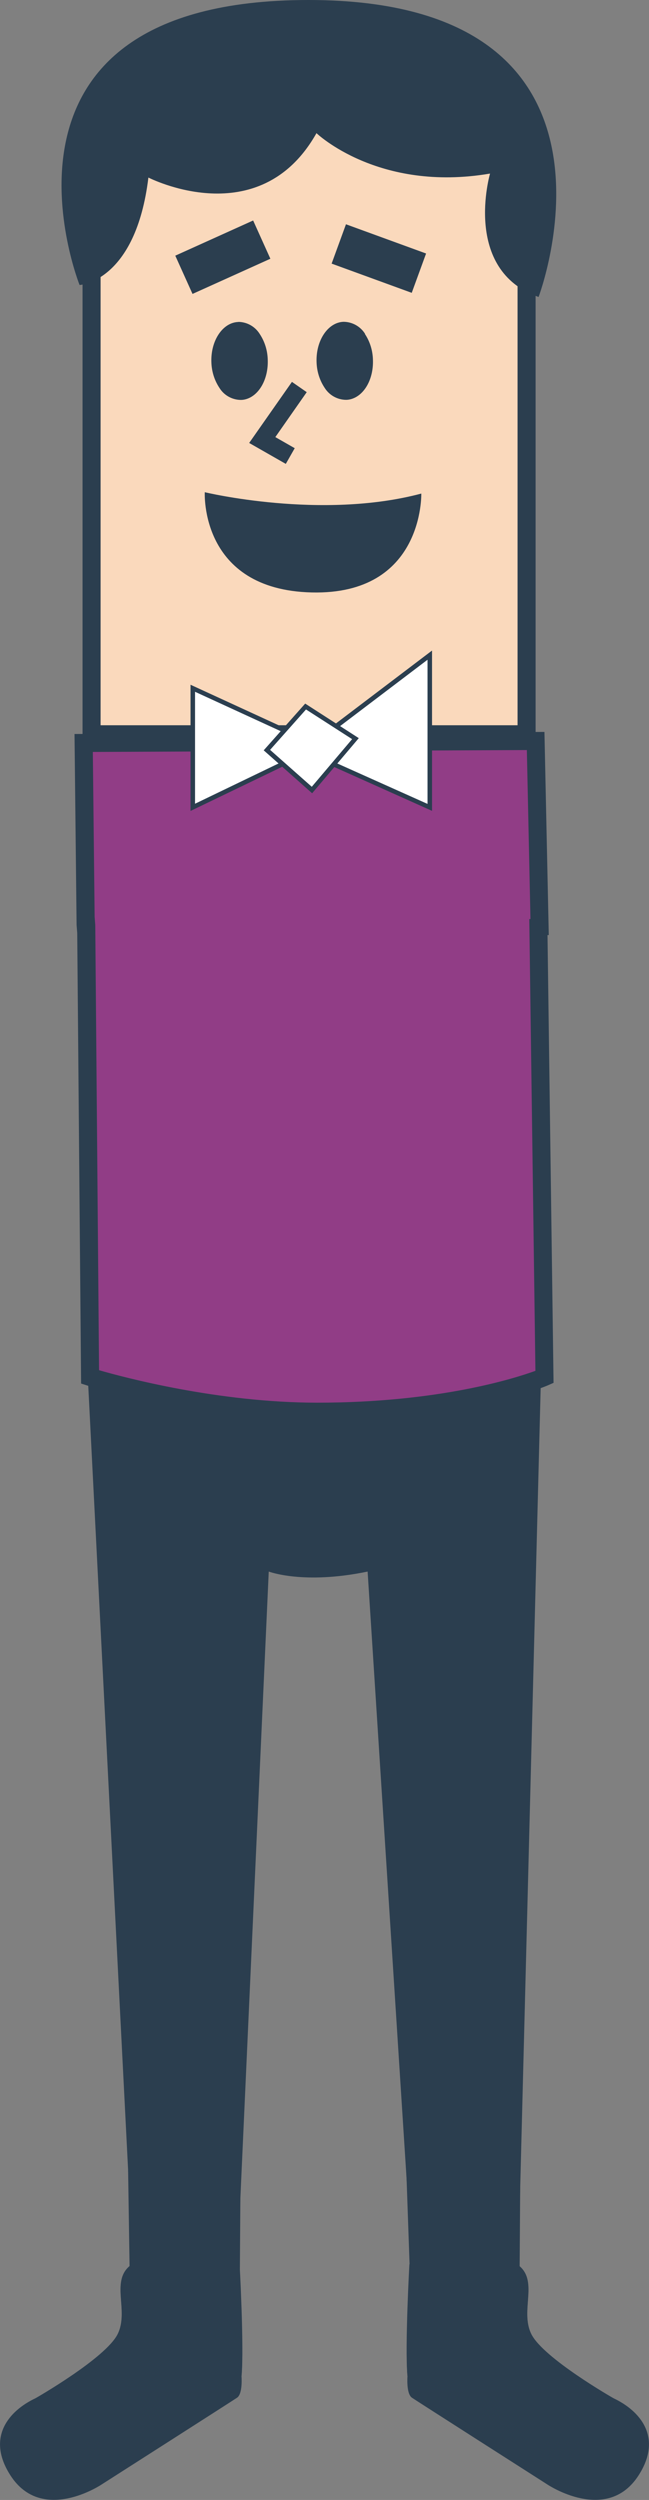
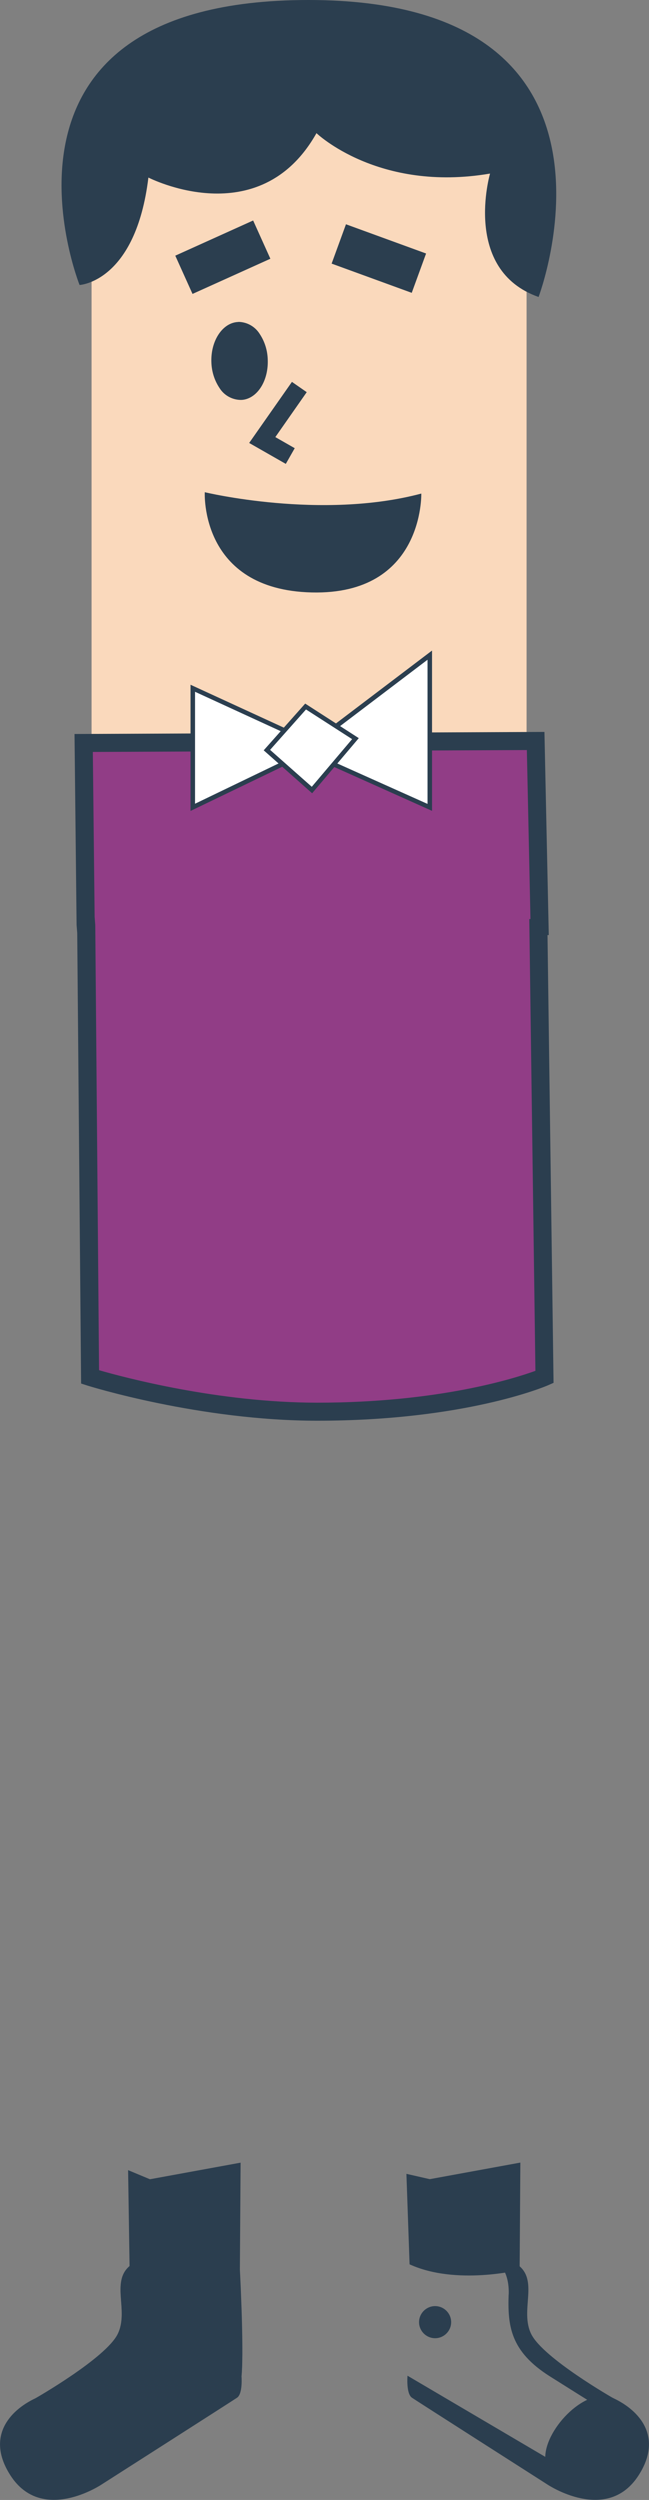
<svg xmlns="http://www.w3.org/2000/svg" xmlns:ns1="http://sodipodi.sourceforge.net/DTD/sodipodi-0.dtd" xmlns:ns2="http://www.inkscape.org/namespaces/inkscape" id="Layer_2" width="71.94" height="277.11" viewBox="0 0 71.94 277.11" version="1.1" ns1:docname="manu1.svg" ns2:version="1.2.1 (9c6d41e410, 2022-07-14)">
  <rect x="0" y="0" width="71.94" height="277.11" fill="#808080" stroke="none" />
  <ns1:namedview id="namedview2728" pagecolor="#ffffff" bordercolor="#000000" borderopacity="0.25" ns2:showpageshadow="2" ns2:pageopacity="0.0" ns2:pagecheckerboard="0" ns2:deskcolor="#d1d1d1" showgrid="false" ns2:zoom="2.9013751" ns2:cx="53.250613" ns2:cy="111.15419" ns2:window-width="958" ns2:window-height="981" ns2:window-x="952" ns2:window-y="0" ns2:window-maximized="0" ns2:current-layer="Layer_2" />
  <defs id="defs2674">
    <style id="style2672">.cls-1{fill:#fad9bc;}.cls-2{fill:#fff;}.cls-3{fill:#913d86;}.cls-4{fill:#2b3e4f;}</style>
  </defs>
  <g id="OBJECTS">
    <path class="cls-4" d="m26.53,252.43s.52,7.52.24,10.91l-15.28,9.17-7.56-6.67s7.78-4.44,9.11-7.11c1.33-2.67-.96-6.06,1.63-7.78,2.59-1.72,11.87.03,11.87.03l-.02,1.45Z" id="path2676" />
    <path class="cls-4" d="m15.55,254.34c-.11-3.38,1.98-4.08,2.05-4.11-1.22.08-2.28.29-2.92.72-2.59,1.72-.3,5.11-1.63,7.78-1.33,2.67-9.11,7.11-9.11,7.11l1.31,1.16c1.22-.75,3.2-1.99,5.75-3.6,4.39-2.78,4.67-5.61,4.56-9.06Z" id="path2678" />
    <path class="cls-4" d="m26.55,250.98c-2.15-.44-5.33.03-5.5,3.25-.17,3.22-.43,6.44-2.78,8.67-2.01,1.91-8.14,5.89-9.79,6.95l3.02,2.66,15.28-9.17c.28-3.39-.22-12.36-.22-12.36h0Z" id="path2680" />
-     <path class="cls-4" d="m9.64,150.8l4.74,93.26s4.67,1.71,12.22.59l3.19-70.45s3.85,1.48,10.96,0l4.45,69.34s8.44,2.37,12.44-.15l2.37-92.6-21.04-5.04-29.33,5.04Z" id="path2682" />
    <path class="cls-4" d="m26.77,263.34s.17,2-.5,2.44c-.67.45-15,9.61-15,9.61,0,0-6.6,4.44-10.11-1-2.72-4.22-.17-7.17,2.78-8.56,2.94-1.39,7.5,3.28,7.56,6.5l15.28-9Z" id="path2684" />
    <path class="cls-4" d="m25.49,257.4c0,.98-.8,1.78-1.78,1.78s-1.78-.8-1.78-1.78.8-1.78,1.78-1.78,1.78.8,1.78,1.78Z" id="path2686" />
-     <path class="cls-4" d="m45.41,252.43s-.52,7.52-.24,10.91l15.28,9.17,7.56-6.67s-7.78-4.44-9.11-7.11c-1.33-2.67.96-6.06-1.63-7.78-2.59-1.72-11.87.03-11.87.03l.02,1.45Z" id="path2688" />
    <path class="cls-4" d="m56.39,254.34c.11-3.38-1.98-4.08-2.05-4.11,1.22.08,2.28.29,2.92.72,2.59,1.72.3,5.11,1.63,7.78,1.33,2.67,9.11,7.11,9.11,7.11l-1.31,1.16c-1.22-.75-3.2-1.99-5.75-3.6-4.39-2.78-4.67-5.61-4.56-9.06Z" id="path2690" />
    <path class="cls-4" d="m57.68,239.71l-.08,11.89s-7.02,1.76-12.2-.61l-.35-10.03,2.59.59,10.05-1.84Z" id="path2692" />
    <path class="cls-4" d="m26.67,239.71l-.08,11.89s-7.04,2.54-12.22.17l-.17-11.22,2.42,1.01,10.05-1.84Z" id="path2694" />
-     <path class="cls-4" d="m45.39,250.98c2.15-.44,5.33.03,5.5,3.25s.43,6.44,2.78,8.67c2.01,1.91,8.14,5.89,9.79,6.95l-3.02,2.66-15.28-9.17c-.28-3.39.22-12.36.22-12.36h0Z" id="path2696" />
    <path class="cls-4" d="m45.17,263.34s-.17,2,.5,2.44c.67.45,15,9.61,15,9.61,0,0,6.6,4.44,10.11-1,2.72-4.22.17-7.17-2.78-8.56-2.94-1.39-7.5,3.28-7.56,6.5l-15.28-9Z" id="path2698" />
    <path class="cls-4" d="m46.45,257.4c0,.98.8,1.78,1.78,1.78s1.78-.8,1.78-1.78-.8-1.78-1.78-1.78-1.78.8-1.78,1.78Z" id="path2700" />
    <rect class="cls-1" x="10.15" y="12.97" width="48.22" height="68.42" id="rect2702" />
-     <path class="cls-4" d="m59.37,82.39H9.15V11.97h50.22v70.42Zm-48.22-2h46.22V13.97H11.15v66.42Z" id="path2704" />
    <path class="cls-3" d="m59.68,102.77s.09,0,.13-.01l-.44-20.62-50.1.22.22,20.17s.03,0,.06,0l.43,50.09s12.15,3.85,25.19,3.85c16.3,0,25.19-3.85,25.19-3.85l-.68-49.86Z" id="path2706" />
    <path class="cls-4" d="m35.17,157.48c-13.04,0-25.37-3.86-25.49-3.9l-.69-.22-.43-49.94-.07-.88-.23-21.18,52.09-.23.48,22.52h-.14s.67,49.63.67,49.63l-.61.27c-.37.16-9.27,3.93-25.58,3.93Zm-24.19-5.6c2.74.79,13.21,3.6,24.19,3.6,13.5,0,21.92-2.71,24.18-3.53l-.68-50.08h.13s-.4-18.73-.4-18.73l-48.11.21.2,18.28.07.9.42,49.35Z" id="path2708" />
    <path class="cls-4" d="m8.82,31.59h0s6.22-.31,7.63-11.91c0,0,12.3,6.33,18.63-4.92,0,0,6.85,6.59,19.24,4.48,0,0-3.11,10.69,5.38,13.68,0,0,12.46-32.92-25.5-32.92S8.82,31.59,8.82,31.59Z" id="path2710" />
    <path class="cls-4" d="m22.7,54.56s12.89,3.11,24,.15c0,0,.31,11.26-12.15,10.96-12.44-.3-11.85-11.11-11.85-11.11Z" id="path2712" />
    <polygon class="cls-2" points="36.52 81.06 47.64 72.62 47.64 89.5 36.52 84.51 36.52 81.06" id="polygon2714" />
    <path class="cls-4" d="m47.89,89.88l-11.62-5.21v-3.74l.1-.08,11.52-8.74v17.76Zm-11.12-5.53l10.62,4.76v-15.98l-10.62,8.06v3.17Z" id="path2716" />
    <polygon class="cls-2" points="31.73 84.51 31.73 81.06 21.37 76.3 21.37 89.5 31.73 84.51" id="polygon2718" />
    <path class="cls-4" d="m21.12,89.89v-13.99l10.85,4.99v3.77l-10.85,5.23Zm.5-13.21v12.41l9.85-4.75v-3.13l-9.85-4.53Z" id="path2720" />
    <polygon class="cls-2" points="29.59 83.15 33.88 78.32 39.4 81.88 34.58 87.58 29.59 83.15" id="polygon2722" />
    <path class="cls-4" d="m33.92,78.64l5.11,3.29-4.47,5.28-4.62-4.09,3.98-4.48m-.09-.65l-4.6,5.18,5.37,4.76,5.17-6.11-5.94-3.83h0Z" id="path2724" />
  </g>
  <path class="cls-3" d="m 26.42,35.68 c 0.97,0.01 1.86,0.52 2.37,1.34 0.57,0.86 0.87,1.86 0.89,2.89 0.07,2.15 -0.99,3.99 -2.5,4.36 -0.16,0.04 -0.33,0.06 -0.49,0.06 -0.97,-0.01 -1.87,-0.52 -2.37,-1.34 -0.57,-0.86 -0.87,-1.86 -0.89,-2.89 -0.07,-2.38 1.28,-4.37 3,-4.41 v 0 z" id="path2981" style="fill:#2b3e4f" />
  <polygon class="cls-3" points="17.61,32.58 15.7,28.34 24.33,24.44 26.24,28.68 " id="polygon2983" style="fill:#2b3e4f" transform="translate(3.73)" />
  <polygon class="cls-3" points="41.91,32.46 33.03,29.22 34.62,24.86 43.5,28.1 " id="polygon2985" style="fill:#2b3e4f" transform="translate(3.73)" />
-   <path class="cls-3" d="m 40.45,37.02 c 0.57,0.86 0.87,1.86 0.89,2.89 0.07,2.15 -0.99,3.98 -2.5,4.35 -0.16,0.04 -0.33,0.06 -0.49,0.06 -0.97,-0.01 -1.86,-0.52 -2.37,-1.34 -0.57,-0.86 -0.87,-1.86 -0.89,-2.89 -0.07,-2.38 1.28,-4.37 3,-4.42 v 0 c 0.97,0.01 1.87,0.52 2.38,1.34 v 0 z" id="path2987" style="fill:#2b3e4f" />
  <polygon class="cls-3" points="23.89,49.1 28.63,42.33 30.27,43.47 26.79,48.45 28.94,49.68 27.95,51.42 " id="polygon2989" style="fill:#2b3e4f" transform="translate(3.73)" />
</svg>